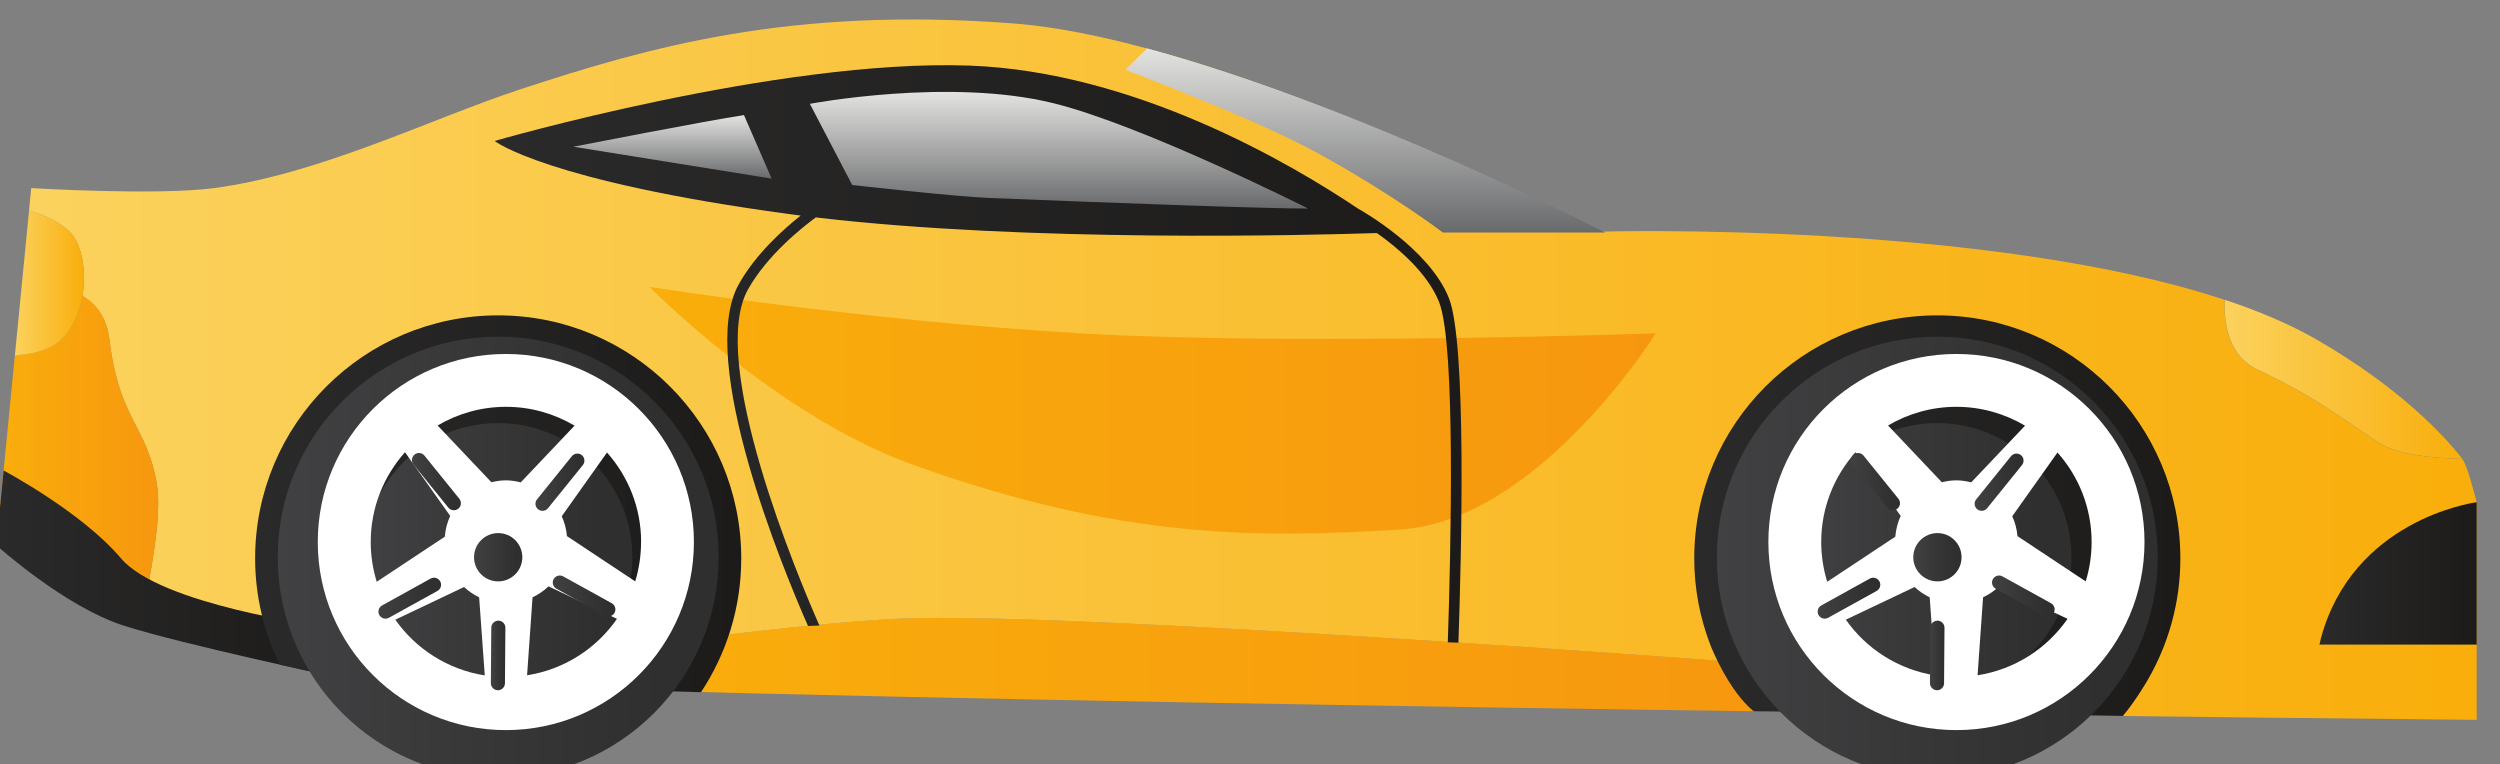
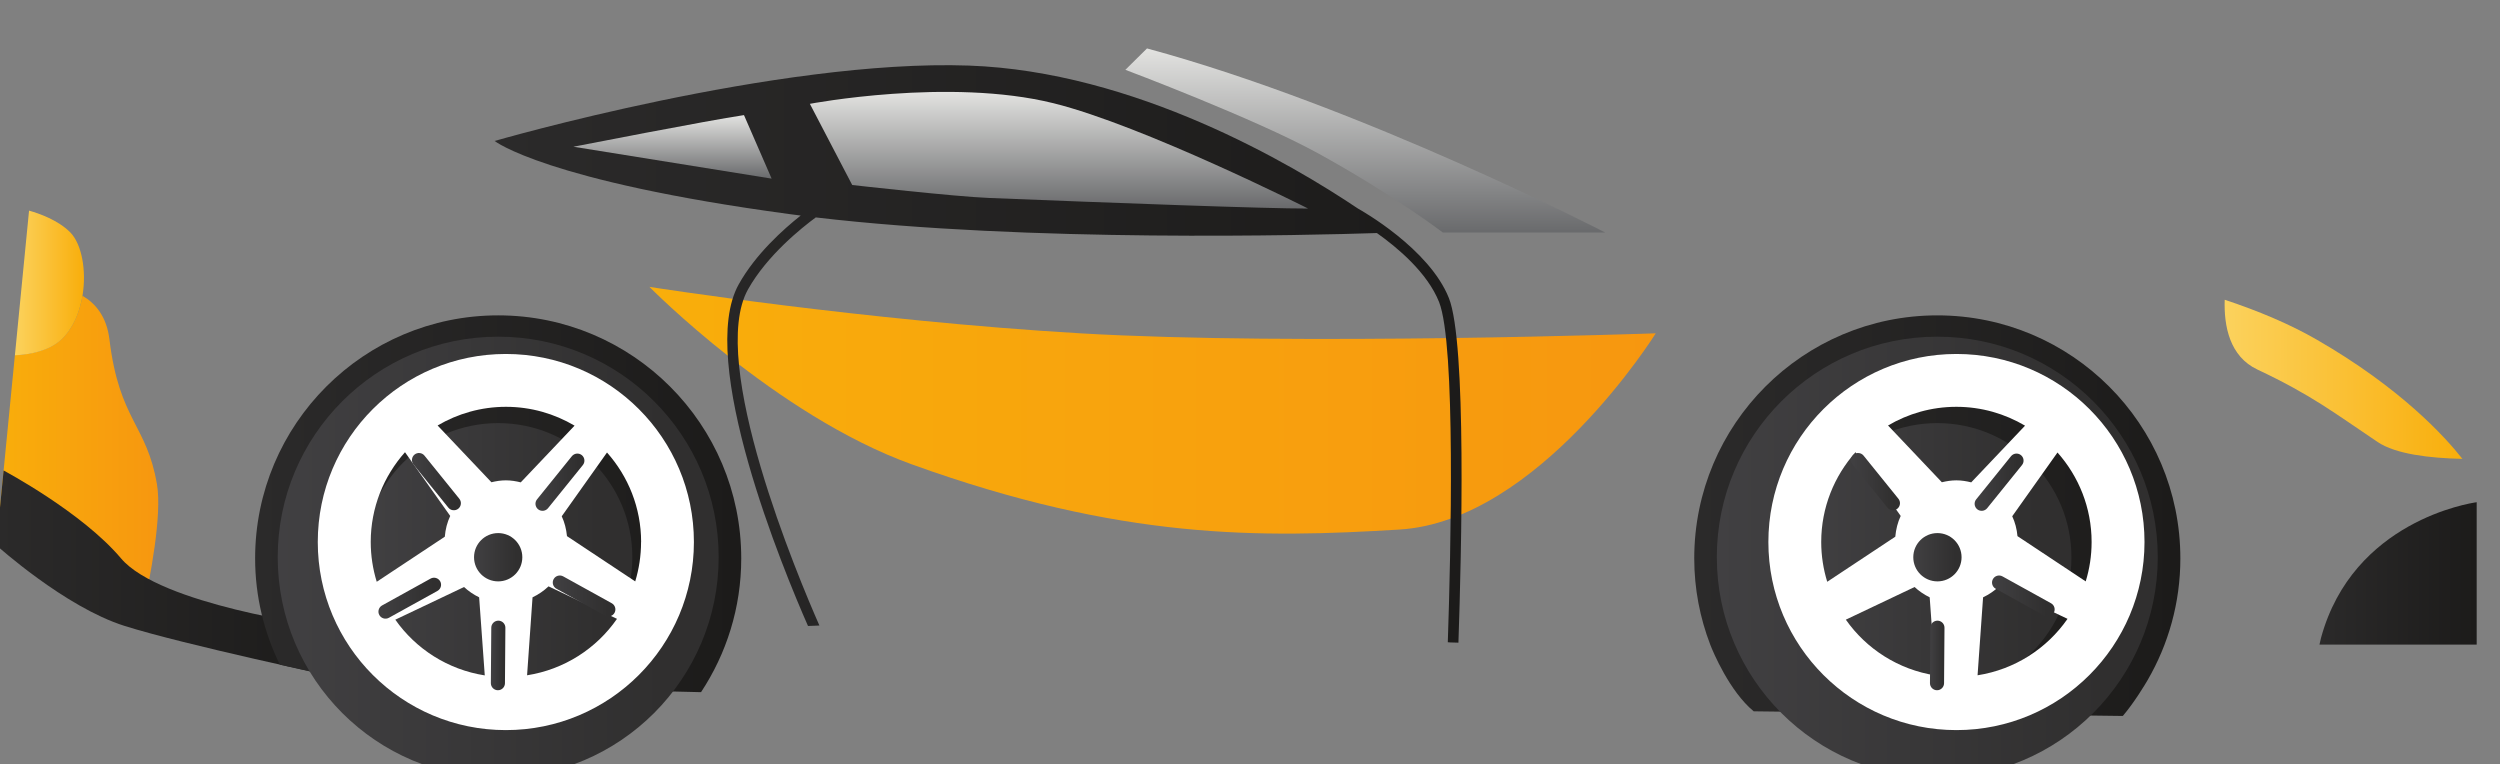
<svg xmlns="http://www.w3.org/2000/svg" width="45.795mm" height="13.998mm" version="1.1" viewBox="0 0 45.795 13.998">
  <rect x="0" y="0" width="45.795" height="13.998" fill="#808080" stroke="none" />
  <defs>
    <linearGradient id="linearGradient1156" x2="1" gradientTransform="matrix(618.14,0,0,-618.14,568.97,948.59)" gradientUnits="userSpaceOnUse">
      <stop stop-color="#f9ae0b" offset="0" />
      <stop stop-color="#f7970f" offset="1" />
    </linearGradient>
    <clipPath id="clipPath1156">
      <path transform="translate(0,-2.5e-5)" d="m1175.8 948.74s-368.75 28.172-456.5 24.024c-49.961-2.371-130.46-13.551-130.46-13.551l-19.89-23.641c175.75-4.929 418.39-8.859 618.14-11.558z" />
    </clipPath>
    <linearGradient id="linearGradient1158" x2="1" gradientTransform="matrix(1281.1,0,0,-1281.1,264.18,1103.1)" gradientUnits="userSpaceOnUse">
      <stop stop-color="#fbd25d" offset="0" />
      <stop stop-color="#f9ae0b" offset="1" />
    </linearGradient>
    <clipPath id="clipPath1158">
-       <path transform="translate(0,-2.5e-5)" d="m1545.2 1033.7c-1.09 4.09-4.95 19.34-7.55 22.65-17.18 0.36-34.88 2.47-44.33 8.8-22.17 14.85-34.48 24.56-62.89 37.91-14.6 6.85-17.64 22.72-17.18 36.56-124.98 41.46-326.59 35.68-326.59 35.68s-193.72 100.38-307.58 109c-116.57 8.82-190.25-12.32-257.75-34.49-46.453-15.25-104.63-44.33-160.37-51.72-29.961-3.97-95.66 0-95.66 0l-1.152-11.78c5.375-1.52 15.137-4.96 21.488-11.31 6.113-6.12 8.684-20.09 6.465-33.33 6.934-4.06 12.676-10.99 14.117-22.86 5.184-42.64 19.598-44.49 24.883-75.9 2.707-16.08-3.422-48.27-7.668-67.419 41.269-17.25 90.957-34.582 126.91-36.031 34.074-1.371 74.215-2.68 118.6-3.93l19.89 23.641s80.504 11.18 130.46 13.551c87.746 4.148 456.5-24.024 456.5-24.024l11.29-24.726c187.72-2.532 337.44-3.992 358.12-4.18z" />
-     </clipPath>
+       </clipPath>
    <linearGradient id="linearGradient1160" x2="1" gradientTransform="matrix(124.45,0,0,-124.45,1413.2,1098)" gradientUnits="userSpaceOnUse">
      <stop stop-color="#fbd25d" offset="0" />
      <stop stop-color="#f9ae0b" offset="1" />
    </linearGradient>
    <clipPath id="clipPath1160">
      <path transform="translate(0,-2.5e-5)" d="m1430.5 1103.1c28.41-13.35 40.72-23.06 62.89-37.91 9.45-6.33 27.15-8.44 44.33-8.8-8.96 11.4-32.17 37.04-76.35 62.46-13.91 8-30.2 14.89-48.05 20.81-0.46-13.84 2.58-29.71 17.18-36.56z" />
    </clipPath>
    <linearGradient id="linearGradient1162" x2="1" gradientTransform="matrix(84.761,0,0,-84.761,247.03,1058.6)" gradientUnits="userSpaceOnUse">
      <stop stop-color="#f9ae0b" offset="0" />
      <stop stop-color="#f7970f" offset="1" />
    </linearGradient>
    <clipPath id="clipPath1162">
      <path transform="translate(0,-2.5e-5)" d="m331.13 1043c-5.285 31.41-19.699 33.26-24.883 75.9-1.441 11.87-7.187 18.8-14.117 22.86-1.469-8.77-5.012-17.22-11.082-22.86-6.395-5.94-16.129-7.83-24.281-8.23l-9.731-99.45s33.699-17.779 76.426-35.639c4.246 19.149 10.375 51.339 7.668 67.419z" />
    </clipPath>
    <linearGradient id="linearGradient1164" x2="1" gradientTransform="matrix(36.149,0,0,-36.149,256.77,1148.5)" gradientUnits="userSpaceOnUse">
      <stop stop-color="#fbd25d" offset="0" />
      <stop stop-color="#f9ae0b" offset="1" />
    </linearGradient>
    <clipPath id="clipPath1164">
      <path transform="translate(0,-2.5e-5)" d="m285.67 1175c-6.355 6.35-16.117 9.79-21.492 11.31l-3.91-39.95-3.5-35.78c8.152 0.4 17.886 2.29 24.281 8.23 6.07 5.64 9.609 14.09 11.082 22.86 2.219 13.24-0.348 27.21-6.461 33.33z" />
    </clipPath>
    <linearGradient id="linearGradient1166" x2="1" gradientTransform="matrix(526.69,0,0,-526.69,588.86,1081.8)" gradientUnits="userSpaceOnUse">
      <stop stop-color="#f9ae0b" offset="0" />
      <stop stop-color="#f7970f" offset="1" />
    </linearGradient>
    <clipPath id="clipPath1166">
      <path transform="translate(0,-2.5e-5)" d="m588.86 1146.4s112.34-17.68 225.49-24.31 301.2 0 301.2 0-61.28-98.28-134.14-102.7c-72.855-4.42-145.26-5.6-255.41 34.19-70.859 25.59-137.14 92.82-137.14 92.82z" />
    </clipPath>
    <linearGradient id="linearGradient1169" x2="1" gradientTransform="matrix(179.07,0,0,-179.07,247.03,996.11)" gradientUnits="userSpaceOnUse">
      <stop stop-color="#2b2a2a" offset="0" />
      <stop stop-color="#1c1b1a" offset=".995" />
      <stop stop-color="#1c1b1a" offset="1" />
    </linearGradient>
    <clipPath id="clipPath1169">
      <path transform="translate(0,-2.5e-5)" d="m250.86 1050.3s41.004-21.76 61.438-45.98c20.433-24.221 104.43-35.358 104.43-35.358l9.379-26.973s-80.664 17.09-111.96 26.973c-31.293 9.867-67.11 42.248-67.11 42.248z" />
    </clipPath>
    <linearGradient id="linearGradient1172" x2="1" gradientTransform="matrix(254.42,0,0,-254.42,382.5,1032.9)" gradientUnits="userSpaceOnUse">
      <stop stop-color="#2b2a2a" offset="0" />
      <stop stop-color="#1c1b1a" offset=".995" />
      <stop stop-color="#1c1b1a" offset="1" />
    </linearGradient>
    <clipPath id="clipPath1172">
      <path transform="translate(0,-2.5e-5)" d="m581.22 935.23c11.535-0.421 25.957-0.761 34.652-0.949 13.27 20.09 21.043 44.129 21.043 69.999 0 70.26-56.953 127.21-127.21 127.21s-127.21-56.95-127.21-127.21c0-19.971 4.731-38.788 12.93-55.6l21.554-4.86s146.53-7.929 164.24-8.59z" />
    </clipPath>
    <linearGradient id="linearGradient1175" x2="1" gradientTransform="matrix(254.42,0,0,-254.42,1135.7,1026.7)" gradientUnits="userSpaceOnUse">
      <stop stop-color="#2b2a2a" offset="0" />
      <stop stop-color="#1c1b1a" offset=".995" />
      <stop stop-color="#1c1b1a" offset="1" />
    </linearGradient>
    <clipPath id="clipPath1175">
      <path transform="translate(0,-2.5e-5)" d="m1360 921.83c6.01 7.047 11.71 16.59 12.95 18.719 10.89 18.738 17.16 40.5 17.16 63.729 0 70.26-56.96 127.21-127.21 127.21-70.26 0-127.21-56.95-127.21-127.21 0-15.909 3-31.089 8.37-45.108 1.37-3.582 10.05-24.434 22.75-34.91 0 0 184.5-2.242 193.19-2.43z" />
    </clipPath>
    <linearGradient id="linearGradient1178" x2="1" gradientTransform="matrix(0,-96.361,-96.361,0,963.53,1271.2)" gradientUnits="userSpaceOnUse">
      <stop stop-color="#e2e2e0" offset="0" />
      <stop stop-color="#e2e2e0" offset=".005" />
      <stop stop-color="#696a6c" offset="1" />
    </linearGradient>
    <clipPath id="clipPath1178">
      <path transform="translate(0,-2.5e-5)" d="m849.28 1271.2-11.324-11.2s67.738-25.47 100.89-43.72c39.715-21.86 65.272-41.44 65.272-41.44h84.97s-126.77 65.77-239.81 96.36z" />
    </clipPath>
    <linearGradient id="linearGradient1181" x2="1" gradientTransform="matrix(82.288,0,0,-82.288,1462.9,996.47)" gradientUnits="userSpaceOnUse">
      <stop stop-color="#2b2a2a" offset="0" />
      <stop stop-color="#1c1b1a" offset=".995" />
      <stop stop-color="#1c1b1a" offset="1" />
    </linearGradient>
    <clipPath id="clipPath1181">
      <path transform="translate(0,-2.5e-5)" d="m1545.2 1033.7c-3.36-0.47-64.67-9.8-81.44-70.861-0.35-1.289-0.59-2.469-0.85-3.668h82.29z" />
    </clipPath>
    <linearGradient id="linearGradient1184" x2="1" gradientTransform="matrix(506.08,0,0,-506.08,507.85,1111.3)" gradientUnits="userSpaceOnUse">
      <stop stop-color="#2b2a2a" offset="0" />
      <stop stop-color="#1c1b1a" offset=".995" />
      <stop stop-color="#1c1b1a" offset="1" />
    </linearGradient>
    <clipPath id="clipPath1184">
      <path transform="translate(0,-2.5e-5)" d="m1007.3 1140.5c-10.314 25.99-46.119 46.06-47.552 46.85-34.84 23.4-116.9 71.81-203.7 74.87-99.86 3.53-248.22-39.46-248.22-39.46s26.605-21.05 154.46-38.29c1.89-0.26 3.836-0.49 5.75-0.74-9.043-7.14-23.602-20.17-32.43-35.98-22.191-39.7 23.32-149.43 36.246-178.83 1.996 0.039 3.984 0.109 5.969 0.238-11.106 25.219-58.582 137.95-37.379 175.9 9.93 17.77 28.144 32.3 35.473 37.69 111.29-13.13 258.73-9.33 293.68-8.18 10.668-7.54 26.422-20.69 32.547-36.12 8.75-22.05 6.15-130.75 4.56-178.04 1.85-0.211 3.37-0.09 5.56-0.219 1.63 47.339 4.3 156.95-4.97 180.31z" />
    </clipPath>
    <linearGradient id="linearGradient1187" x2="1" gradientTransform="matrix(0,-61.057,-61.057,0,803.22,1248.4)" gradientUnits="userSpaceOnUse">
      <stop stop-color="#e2e2e0" offset="0" />
      <stop stop-color="#e2e2e0" offset=".005" />
      <stop stop-color="#696a6c" offset="1" />
    </linearGradient>
    <clipPath id="clipPath1187">
      <path transform="translate(0,-2.5e-5)" d="m672.83 1242.2 22.168-42.49s53.508-6.06 71.43-6.77c64.199-2.58 145.94-5.63 167.18-5.55 0 0-86.175 43.43-133.25 55.12-54.562 13.54-127.53-0.31-127.53-0.31z" />
    </clipPath>
    <linearGradient id="linearGradient1190" x2="1" gradientTransform="matrix(0,-33.252,-33.252,0,600.94,1236.3)" gradientUnits="userSpaceOnUse">
      <stop stop-color="#e2e2e0" offset="0" />
      <stop stop-color="#e2e2e0" offset=".005" />
      <stop stop-color="#696a6c" offset="1" />
    </linearGradient>
    <clipPath id="clipPath1190">
      <path transform="translate(0,-2.5e-5)" d="m638.35 1236.3c-18.641-2.75-89.285-16.55-89.285-16.55l103.76-16.7z" />
    </clipPath>
    <linearGradient id="linearGradient1193" x2="1" gradientTransform="matrix(230.78,0,0,-230.78,1147.5,1004.9)" gradientUnits="userSpaceOnUse">
      <stop stop-color="#414042" offset="0" />
      <stop stop-color="#302f2f" offset=".876" />
      <stop stop-color="#302f2f" offset="1" />
    </linearGradient>
    <clipPath id="clipPath1193">
      <path transform="translate(0,-2.5e-5)" d="m1262.9 920.72c46.51 0 84.22 37.711 84.22 84.221 0 46.52-37.71 84.22-84.22 84.22-46.52 0-84.23-37.7-84.23-84.22 0-46.51 37.71-84.221 84.23-84.221zm0 199.61c63.72 0 115.38-51.66 115.38-115.39 0-63.729-51.66-115.39-115.38-115.39-63.73 0-115.39 51.66-115.39 115.39s51.66 115.39 115.39 115.39z" />
    </clipPath>
    <linearGradient id="linearGradient1196" x2="1" gradientTransform="matrix(140.41,0,0,-140.41,1192.7,1004.9)" gradientUnits="userSpaceOnUse">
      <stop stop-color="#414042" offset="0" />
      <stop stop-color="#302f2f" offset=".876" />
      <stop stop-color="#302f2f" offset="1" />
    </linearGradient>
    <clipPath id="clipPath1196">
      <path transform="translate(0,-2.5e-5)" d="m1262.9 1075.1c-38.78 0-70.21-31.43-70.21-70.2 0-38.768 31.43-70.202 70.21-70.202 38.77 0 70.2 31.434 70.2 70.202 0 38.77-31.43 70.2-70.2 70.2z" />
    </clipPath>
    <linearGradient id="linearGradient1200" x2="1" gradientTransform="matrix(7.606,0,0,-7.606,1259.1,953.5)" gradientUnits="userSpaceOnUse">
      <stop stop-color="#414042" offset="0" />
      <stop stop-color="#302f2f" offset=".876" />
      <stop stop-color="#302f2f" offset="1" />
    </linearGradient>
    <clipPath id="clipPath1200">
      <path transform="translate(0,-2.5e-5)" d="m1263 971.71c2.03-0.02 3.68-1.691 3.66-3.719l-0.22-29.043c-0.02-2.027-1.69-3.679-3.72-3.66-2.03 0.012-3.68 1.691-3.66 3.723l0.22 29.027c0.01 2.031 1.69 3.68 3.72 3.672z" />
    </clipPath>
    <linearGradient id="linearGradient1203" x2="1" gradientTransform="matrix(25.618,0,0,-25.618,1217.8,1044.4)" gradientUnits="userSpaceOnUse">
      <stop stop-color="#414042" offset="0" />
      <stop stop-color="#302f2f" offset=".876" />
      <stop stop-color="#302f2f" offset="1" />
    </linearGradient>
    <clipPath id="clipPath1203">
      <path transform="translate(0,-2.5e-5)" d="m1242 1030.3c-1.58-1.27-3.91-1.03-5.19 0.55l-18.24 22.59c-1.28 1.58-1.03 3.92 0.55 5.2 1.58 1.27 3.92 1.02 5.19-0.56l18.25-22.59c1.27-1.58 1.02-3.91-0.56-5.19z" />
    </clipPath>
    <linearGradient id="linearGradient1206" x2="1" gradientTransform="matrix(25.618,0,0,-25.618,1282.4,1044.2)" gradientUnits="userSpaceOnUse">
      <stop stop-color="#414042" offset="0" />
      <stop stop-color="#302f2f" offset=".876" />
      <stop stop-color="#302f2f" offset="1" />
    </linearGradient>
    <clipPath id="clipPath1206">
      <path transform="translate(0,-2.5e-5)" d="m1283.8 1030c1.58-1.27 3.91-1.02 5.19 0.56l18.24 22.59c1.28 1.58 1.03 3.91-0.55 5.19-1.58 1.27-3.91 1.02-5.19-0.55l-18.24-22.6c-1.28-1.57-1.03-3.91 0.55-5.19z" />
    </clipPath>
    <linearGradient id="linearGradient1209" x2="1" gradientTransform="matrix(32.783,0,0,-32.783,1291.5,984.62)" gradientUnits="userSpaceOnUse">
      <stop stop-color="#414042" offset="0" />
      <stop stop-color="#302f2f" offset=".876" />
      <stop stop-color="#302f2f" offset="1" />
    </linearGradient>
    <clipPath id="clipPath1209">
      <path transform="translate(0,-2.5e-5)" d="m1292 993.44c-0.99-1.769-0.34-4.031 1.44-5.019l25.4-14.063c1.78-0.98 4.04-0.328 5.02 1.442 0.99 1.781 0.34 4.039-1.44 5.019l-25.41 14.059c-1.77 0.992-4.03 0.34-5.01-1.438z" />
    </clipPath>
    <linearGradient id="linearGradient1212" x2="1" gradientTransform="matrix(32.783,0,0,-32.783,1200.3,983.47)" gradientUnits="userSpaceOnUse">
      <stop stop-color="#414042" offset="0" />
      <stop stop-color="#302f2f" offset=".876" />
      <stop stop-color="#302f2f" offset="1" />
    </linearGradient>
    <clipPath id="clipPath1212">
-       <path transform="translate(0,-2.5e-5)" d="m1232.6 992.29c0.99-1.777 0.34-4.039-1.44-5.019l-25.4-14.059c-1.78-0.992-4.04-0.34-5.02 1.437-0.99 1.782-0.34 4.032 1.44 5.024l25.4 14.058c1.78 0.981 4.04 0.329 5.02-1.441z" />
-     </clipPath>
+       </clipPath>
    <linearGradient id="linearGradient1215" x2="1" gradientTransform="matrix(25.27,0,0,-25.27,1250.3,1004.9)" gradientUnits="userSpaceOnUse">
      <stop stop-color="#414042" offset="0" />
      <stop stop-color="#302f2f" offset=".876" />
      <stop stop-color="#302f2f" offset="1" />
    </linearGradient>
    <clipPath id="clipPath1215">
      <path transform="translate(0,-2.5e-5)" d="m1275.6 1004.9c0-6.979-5.66-12.639-12.63-12.639-6.98 0-12.64 5.66-12.64 12.639 0 6.98 5.66 12.64 12.64 12.64 6.97 0 12.63-5.66 12.63-12.64z" />
    </clipPath>
    <linearGradient id="linearGradient1218" x2="1" gradientTransform="matrix(230.78,0,0,-230.78,394.32,1004.9)" gradientUnits="userSpaceOnUse">
      <stop stop-color="#414042" offset="0" />
      <stop stop-color="#302f2f" offset=".876" />
      <stop stop-color="#302f2f" offset="1" />
    </linearGradient>
    <clipPath id="clipPath1218">
      <path transform="translate(0,-2.5e-5)" d="m509.71 920.72c46.516 0 84.223 37.711 84.223 84.221 0 46.52-37.707 84.22-84.223 84.22s-84.223-37.7-84.223-84.22c0-46.51 37.707-84.221 84.223-84.221zm0 199.61c63.727 0 115.39-51.66 115.39-115.39 0-63.729-51.66-115.39-115.39-115.39s-115.39 51.66-115.39 115.39 51.66 115.39 115.39 115.39z" />
    </clipPath>
    <linearGradient id="linearGradient1221" x2="1" gradientTransform="matrix(140.41,0,0,-140.41,439.5,1004.9)" gradientUnits="userSpaceOnUse">
      <stop stop-color="#414042" offset="0" />
      <stop stop-color="#302f2f" offset=".876" />
      <stop stop-color="#302f2f" offset="1" />
    </linearGradient>
    <clipPath id="clipPath1221">
      <path transform="translate(0,-2.5e-5)" d="m509.71 1075.1c-38.773 0-70.203-31.43-70.203-70.2 0-38.768 31.43-70.202 70.203-70.202s70.203 31.434 70.203 70.202c0 38.77-31.43 70.2-70.203 70.2z" />
    </clipPath>
    <linearGradient id="linearGradient1225" x2="1" gradientTransform="matrix(7.606,0,0,-7.606,505.87,953.5)" gradientUnits="userSpaceOnUse">
      <stop stop-color="#414042" offset="0" />
      <stop stop-color="#302f2f" offset=".876" />
      <stop stop-color="#302f2f" offset="1" />
    </linearGradient>
    <clipPath id="clipPath1225">
      <path transform="translate(0,-2.5e-5)" d="m509.81 971.71c2.031-0.02 3.679-1.691 3.664-3.719l-0.223-29.043c-0.016-2.027-1.691-3.679-3.723-3.66-2.027 0.012-3.675 1.691-3.66 3.723l0.223 29.027c0.015 2.031 1.687 3.68 3.719 3.672z" />
    </clipPath>
    <linearGradient id="linearGradient1228" x2="1" gradientTransform="matrix(25.618,0,0,-25.618,464.57,1044.4)" gradientUnits="userSpaceOnUse">
      <stop stop-color="#414042" offset="0" />
      <stop stop-color="#302f2f" offset=".876" />
      <stop stop-color="#302f2f" offset="1" />
    </linearGradient>
    <clipPath id="clipPath1228">
      <path transform="translate(0,-2.5e-5)" d="m488.82 1030.3c-1.582-1.27-3.914-1.03-5.191 0.55l-18.242 22.59c-1.278 1.58-1.028 3.92 0.55 5.2 1.582 1.27 3.914 1.02 5.192-0.56l18.246-22.59c1.273-1.58 1.023-3.91-0.555-5.19z" />
    </clipPath>
    <linearGradient id="linearGradient1231" x2="1" gradientTransform="matrix(25.618,0,0,-25.618,529.22,1044.2)" gradientUnits="userSpaceOnUse">
      <stop stop-color="#414042" offset="0" />
      <stop stop-color="#302f2f" offset=".876" />
      <stop stop-color="#302f2f" offset="1" />
    </linearGradient>
    <clipPath id="clipPath1231">
      <path transform="translate(0,-2.5e-5)" d="m530.59 1030c1.582-1.27 3.918-1.02 5.191 0.56l18.246 22.59c1.274 1.58 1.024 3.91-0.554 5.19-1.578 1.27-3.914 1.02-5.192-0.55l-18.242-22.6c-1.277-1.57-1.027-3.91 0.551-5.19z" />
    </clipPath>
    <linearGradient id="linearGradient1234" x2="1" gradientTransform="matrix(32.782,0,0,-32.782,538.27,984.62)" gradientUnits="userSpaceOnUse">
      <stop stop-color="#414042" offset="0" />
      <stop stop-color="#302f2f" offset=".876" />
      <stop stop-color="#302f2f" offset="1" />
    </linearGradient>
    <clipPath id="clipPath1234">
      <path transform="translate(0,-2.5e-5)" d="m538.73 993.44c-0.981-1.769-0.332-4.031 1.445-5.019l25.402-14.063c1.778-0.98 4.035-0.328 5.02 1.442 0.98 1.781 0.332 4.039-1.442 5.019l-25.406 14.059c-1.777 0.992-4.035 0.34-5.019-1.438z" />
    </clipPath>
    <linearGradient id="linearGradient1237" x2="1" gradientTransform="matrix(32.782,0,0,-32.782,447.04,983.47)" gradientUnits="userSpaceOnUse">
      <stop stop-color="#414042" offset="0" />
      <stop stop-color="#302f2f" offset=".876" />
      <stop stop-color="#302f2f" offset="1" />
    </linearGradient>
    <clipPath id="clipPath1237">
      <path transform="translate(0,-2.5e-5)" d="m479.36 992.29c0.985-1.777 0.332-4.039-1.441-5.019l-25.406-14.059c-1.778-0.992-4.036-0.34-5.016 1.437-0.984 1.782-0.336 4.032 1.441 5.024l25.403 14.058c1.777 0.981 4.035 0.329 5.019-1.441z" />
    </clipPath>
    <linearGradient id="linearGradient1240" x2="1" gradientTransform="matrix(25.27,0,0,-25.27,497.07,1004.9)" gradientUnits="userSpaceOnUse">
      <stop stop-color="#414042" offset="0" />
      <stop stop-color="#302f2f" offset=".876" />
      <stop stop-color="#302f2f" offset="1" />
    </linearGradient>
    <clipPath id="clipPath1240">
      <path transform="translate(0,-2.5e-5)" d="m522.34 1004.9c0-6.979-5.656-12.639-12.637-12.639-6.977 0-12.637 5.66-12.637 12.639 0 6.98 5.66 12.64 12.637 12.64 6.981 0 12.637-5.66 12.637-12.64z" />
    </clipPath>
  </defs>
  <g transform="translate(-13.758 -43.656)">
-     <path transform="matrix(.035 0 0 -.035 5.044 89.035)" d="m1175.8 948.74s-368.75 28.172-456.5 24.024c-49.961-2.371-130.46-13.551-130.46-13.551l-19.89-23.641c175.75-4.929 418.39-8.859 618.14-11.558l-11.29 24.726" clip-path="url(#clipPath1156)" fill="url(#linearGradient1156)" />
    <path transform="matrix(.035 0 0 -.035 5.044 89.035)" d="m1545.2 1033.7c-1.09 4.09-4.95 19.34-7.55 22.65-17.18 0.36-34.88 2.47-44.33 8.8-22.17 14.85-34.48 24.56-62.89 37.91-14.6 6.85-17.64 22.72-17.18 36.56-124.98 41.46-326.59 35.68-326.59 35.68s-193.72 100.38-307.58 109c-116.57 8.82-190.25-12.32-257.75-34.49-46.453-15.25-104.63-44.33-160.37-51.72-29.961-3.97-95.66 0-95.66 0l-1.152-11.78c5.375-1.52 15.137-4.96 21.488-11.31 6.113-6.12 8.684-20.09 6.465-33.33 6.934-4.06 12.676-10.99 14.117-22.86 5.184-42.64 19.598-44.49 24.883-75.9 2.707-16.08-3.422-48.27-7.668-67.419 41.269-17.25 90.957-34.582 126.91-36.031 34.074-1.371 74.215-2.68 118.6-3.93l19.89 23.641s80.504 11.18 130.46 13.551c87.746 4.148 456.5-24.024 456.5-24.024l11.29-24.726c187.72-2.532 337.44-3.992 358.12-4.18v113.91" clip-path="url(#clipPath1158)" fill="url(#linearGradient1158)" />
    <path transform="matrix(.035 0 0 -.035 5.044 89.035)" d="m1430.5 1103.1c28.41-13.35 40.72-23.06 62.89-37.91 9.45-6.33 27.15-8.44 44.33-8.8-8.96 11.4-32.17 37.04-76.35 62.46-13.91 8-30.2 14.89-48.05 20.81-0.46-13.84 2.58-29.71 17.18-36.56" clip-path="url(#clipPath1160)" fill="url(#linearGradient1160)" />
    <path transform="matrix(.035 0 0 -.035 5.044 89.035)" d="m331.13 1043c-5.285 31.41-19.699 33.26-24.883 75.9-1.441 11.87-7.187 18.8-14.117 22.86-1.469-8.77-5.012-17.22-11.082-22.86-6.395-5.94-16.129-7.83-24.281-8.23l-9.731-99.45s33.699-17.779 76.426-35.639c4.246 19.149 10.375 51.339 7.668 67.419" clip-path="url(#clipPath1162)" fill="url(#linearGradient1162)" />
    <path transform="matrix(.035 0 0 -.035 5.044 89.035)" d="m285.67 1175c-6.355 6.35-16.117 9.79-21.492 11.31l-3.91-39.95-3.5-35.78c8.152 0.4 17.886 2.29 24.281 8.23 6.07 5.64 9.609 14.09 11.082 22.86 2.219 13.24-0.348 27.21-6.461 33.33" clip-path="url(#clipPath1164)" fill="url(#linearGradient1164)" />
    <path transform="matrix(.035 0 0 -.035 5.044 89.035)" d="m588.86 1146.4s112.34-17.68 225.49-24.31 301.2 0 301.2 0-61.28-98.28-134.14-102.7c-72.855-4.42-145.26-5.6-255.41 34.19-70.859 25.59-137.14 92.82-137.14 92.82" clip-path="url(#clipPath1166)" fill="url(#linearGradient1166)" />
    <path transform="matrix(.035 0 0 -.035 5.044 89.035)" d="m250.86 1050.3s41.004-21.76 61.438-45.98c20.433-24.221 104.43-35.358 104.43-35.358l9.379-26.973s-80.664 17.09-111.96 26.973c-31.293 9.867-67.11 42.248-67.11 42.248l3.824 39.09" clip-path="url(#clipPath1169)" fill="url(#linearGradient1169)" />
    <path transform="matrix(.035 0 0 -.035 5.044 89.035)" d="m581.22 935.23c11.535-0.421 25.957-0.761 34.652-0.949 13.27 20.09 21.043 44.129 21.043 69.999 0 70.26-56.953 127.21-127.21 127.21s-127.21-56.95-127.21-127.21c0-19.971 4.731-38.788 12.93-55.6l21.554-4.86s146.53-7.929 164.24-8.59" clip-path="url(#clipPath1172)" fill="url(#linearGradient1172)" />
    <path transform="matrix(.035 0 0 -.035 5.044 89.035)" d="m1360 921.83c6.01 7.047 11.71 16.59 12.95 18.719 10.89 18.738 17.16 40.5 17.16 63.729 0 70.26-56.96 127.21-127.21 127.21-70.26 0-127.21-56.95-127.21-127.21 0-15.909 3-31.089 8.37-45.108 1.37-3.582 10.05-24.434 22.75-34.91 0 0 184.5-2.242 193.19-2.43" clip-path="url(#clipPath1175)" fill="url(#linearGradient1175)" />
    <path transform="matrix(.035 0 0 -.035 5.044 89.035)" d="m849.28 1271.2-11.324-11.2s67.738-25.47 100.89-43.72c39.715-21.86 65.272-41.44 65.272-41.44h84.97s-126.77 65.77-239.81 96.36" clip-path="url(#clipPath1178)" fill="url(#linearGradient1178)" />
    <path transform="matrix(.035 0 0 -.035 5.044 89.035)" d="m1545.2 1033.7c-3.36-0.47-64.67-9.8-81.44-70.861-0.35-1.289-0.59-2.469-0.85-3.668h82.29v74.529" clip-path="url(#clipPath1181)" fill="url(#linearGradient1181)" />
    <path transform="matrix(.035 0 0 -.035 5.044 89.035)" d="m1007.3 1140.5c-10.314 25.99-46.119 46.06-47.552 46.85-34.84 23.4-116.9 71.81-203.7 74.87-99.86 3.53-248.22-39.46-248.22-39.46s26.605-21.05 154.46-38.29c1.89-0.26 3.836-0.49 5.75-0.74-9.043-7.14-23.602-20.17-32.43-35.98-22.191-39.7 23.32-149.43 36.246-178.83 1.996 0.039 3.984 0.109 5.969 0.238-11.106 25.219-58.582 137.95-37.379 175.9 9.93 17.77 28.144 32.3 35.473 37.69 111.29-13.13 258.73-9.33 293.68-8.18 10.668-7.54 26.422-20.69 32.547-36.12 8.75-22.05 6.15-130.75 4.56-178.04 1.85-0.211 3.37-0.09 5.56-0.219 1.63 47.339 4.3 156.95-4.97 180.31" clip-path="url(#clipPath1184)" fill="url(#linearGradient1184)" />
    <path transform="matrix(.035 0 0 -.035 5.044 89.035)" d="m672.83 1242.2 22.168-42.49s53.508-6.06 71.43-6.77c64.199-2.58 145.94-5.63 167.18-5.55 0 0-86.175 43.43-133.25 55.12-54.562 13.54-127.53-0.31-127.53-0.31" clip-path="url(#clipPath1187)" fill="url(#linearGradient1187)" />
    <path transform="matrix(.035 0 0 -.035 5.044 89.035)" d="m638.35 1236.3c-18.641-2.75-89.285-16.55-89.285-16.55l103.76-16.7-14.472 33.25" clip-path="url(#clipPath1190)" fill="url(#linearGradient1190)" />
    <path transform="matrix(.035 0 0 -.035 5.044 89.035)" d="m1262.9 920.72c46.51 0 84.22 37.711 84.22 84.221 0 46.52-37.71 84.22-84.22 84.22-46.52 0-84.23-37.7-84.23-84.22 0-46.51 37.71-84.221 84.23-84.221zm0 199.61c63.72 0 115.38-51.66 115.38-115.39 0-63.729-51.66-115.39-115.38-115.39-63.73 0-115.39 51.66-115.39 115.39s51.66 115.39 115.39 115.39" clip-path="url(#clipPath1193)" fill="url(#linearGradient1193)" />
    <path transform="matrix(.035 0 0 -.035 5.044 89.035)" d="m1262.9 1075.1c-38.78 0-70.21-31.43-70.21-70.2 0-38.768 31.43-70.202 70.21-70.202 38.77 0 70.2 31.434 70.2 70.202 0 38.77-31.43 70.2-70.2 70.2" clip-path="url(#clipPath1196)" fill="url(#linearGradient1196)" />
    <path d="m49.983 56.027 0.101-1.429c0.108-0.052 0.207-0.119 0.293-0.201l1.254 0.595c-0.377 0.544-0.966 0.927-1.648 1.034zm-2.413-1.02 1.259-0.598c0.082 0.076 0.175 0.139 0.277 0.189l0.103 1.43c-0.676-0.106-1.262-0.484-1.639-1.021zm0.177-3.067 0.828 1.167c-0.055 0.117-0.087 0.245-0.099 0.38l-1.247 0.826c-0.071-0.231-0.11-0.476-0.11-0.729 0-0.632 0.239-1.207 0.628-1.645zm3.105-0.486-0.985 1.038c-0.087-0.022-0.178-0.037-0.272-0.037-0.092 0-0.18 0.014-0.266 0.035l-0.986-1.04c0.368-0.216 0.794-0.342 1.252-0.342 0.459 0 0.888 0.127 1.257 0.345zm1.22 2.131c0 0.251-0.038 0.493-0.108 0.721l-1.25-0.829c-0.012-0.129-0.043-0.252-0.096-0.364l0.829-1.168c0.388 0.437 0.625 1.01 0.625 1.64zm-2.476-3.445c-1.903 0-3.445 1.542-3.445 3.445 0 1.902 1.542 3.445 3.445 3.445 1.903 0 3.445-1.543 3.445-3.445 0-1.903-1.542-3.445-3.445-3.445" fill="#fff" stroke-width=".035" />
    <path transform="matrix(.035 0 0 -.035 5.044 89.035)" d="m1263 971.71c2.03-0.02 3.68-1.691 3.66-3.719l-0.22-29.043c-0.02-2.027-1.69-3.679-3.72-3.66-2.03 0.012-3.68 1.691-3.66 3.723l0.22 29.027c0.01 2.031 1.69 3.68 3.72 3.672" clip-path="url(#clipPath1200)" fill="url(#linearGradient1200)" />
    <path transform="matrix(.035 0 0 -.035 5.044 89.035)" d="m1242 1030.3c-1.58-1.27-3.91-1.03-5.19 0.55l-18.24 22.59c-1.28 1.58-1.03 3.92 0.55 5.2 1.58 1.27 3.92 1.02 5.19-0.56l18.25-22.59c1.27-1.58 1.02-3.91-0.56-5.19" clip-path="url(#clipPath1203)" fill="url(#linearGradient1203)" />
    <path transform="matrix(.035 0 0 -.035 5.044 89.035)" d="m1283.8 1030c1.58-1.27 3.91-1.02 5.19 0.56l18.24 22.59c1.28 1.58 1.03 3.91-0.55 5.19-1.58 1.27-3.91 1.02-5.19-0.55l-18.24-22.6c-1.28-1.57-1.03-3.91 0.55-5.19" clip-path="url(#clipPath1206)" fill="url(#linearGradient1206)" />
    <path transform="matrix(.035 0 0 -.035 5.044 89.035)" d="m1292 993.44c-0.99-1.769-0.34-4.031 1.44-5.019l25.4-14.063c1.78-0.98 4.04-0.328 5.02 1.442 0.99 1.781 0.34 4.039-1.44 5.019l-25.41 14.059c-1.77 0.992-4.03 0.34-5.01-1.438" clip-path="url(#clipPath1209)" fill="url(#linearGradient1209)" />
    <path transform="matrix(.035 0 0 -.035 5.044 89.035)" d="m1232.6 992.29c0.99-1.777 0.34-4.039-1.44-5.019l-25.4-14.059c-1.78-0.992-4.04-0.34-5.02 1.437-0.99 1.782-0.34 4.032 1.44 5.024l25.4 14.058c1.78 0.981 4.04 0.329 5.02-1.441" clip-path="url(#clipPath1212)" fill="url(#linearGradient1212)" />
    <path transform="matrix(.035 0 0 -.035 5.044 89.035)" d="m1275.6 1004.9c0-6.979-5.66-12.639-12.63-12.639-6.98 0-12.64 5.66-12.64 12.639 0 6.98 5.66 12.64 12.64 12.64 6.97 0 12.63-5.66 12.63-12.64" clip-path="url(#clipPath1215)" fill="url(#linearGradient1215)" />
    <path transform="matrix(.035 0 0 -.035 5.044 89.035)" d="m509.71 920.72c46.516 0 84.223 37.711 84.223 84.221 0 46.52-37.707 84.22-84.223 84.22s-84.223-37.7-84.223-84.22c0-46.51 37.707-84.221 84.223-84.221zm0 199.61c63.727 0 115.39-51.66 115.39-115.39 0-63.729-51.66-115.39-115.39-115.39s-115.39 51.66-115.39 115.39 51.66 115.39 115.39 115.39" clip-path="url(#clipPath1218)" fill="url(#linearGradient1218)" />
    <path transform="matrix(.035 0 0 -.035 5.044 89.035)" d="m509.71 1075.1c-38.773 0-70.203-31.43-70.203-70.2 0-38.768 31.43-70.202 70.203-70.202s70.203 31.434 70.203 70.202c0 38.77-31.43 70.2-70.203 70.2" clip-path="url(#clipPath1221)" fill="url(#linearGradient1221)" />
    <path d="m23.413 56.027 0.1-1.429c0.108-0.052 0.207-0.119 0.293-0.201l1.254 0.595c-0.377 0.544-0.966 0.927-1.647 1.034zm-2.413-1.02 1.258-0.598c0.082 0.076 0.175 0.139 0.277 0.189l0.103 1.43c-0.676-0.106-1.262-0.484-1.639-1.021zm0.177-3.067 0.828 1.167c-0.055 0.117-0.088 0.245-0.099 0.38l-1.247 0.826c-0.071-0.231-0.11-0.476-0.11-0.729 0-0.632 0.239-1.207 0.628-1.645zm3.105-0.486-0.985 1.038c-0.087-0.022-0.178-0.037-0.272-0.037-0.092 0-0.18 0.014-0.265 0.035l-0.986-1.04c0.368-0.216 0.795-0.342 1.252-0.342 0.46 0 0.888 0.127 1.257 0.345zm1.219 2.131c0 0.251-0.038 0.493-0.107 0.721l-1.25-0.829c-0.013-0.129-0.044-0.252-0.096-0.364l0.829-1.168c0.388 0.437 0.625 1.01 0.625 1.64zm-2.477-3.445c-1.903 0-3.445 1.542-3.445 3.445 0 1.902 1.542 3.445 3.445 3.445 1.903 0 3.445-1.543 3.445-3.445 0-1.903-1.542-3.445-3.445-3.445" fill="#fff" stroke-width=".035" />
    <path transform="matrix(.035 0 0 -.035 5.044 89.035)" d="m509.81 971.71c2.031-0.02 3.679-1.691 3.664-3.719l-0.223-29.043c-0.016-2.027-1.691-3.679-3.723-3.66-2.027 0.012-3.675 1.691-3.66 3.723l0.223 29.027c0.015 2.031 1.687 3.68 3.719 3.672" clip-path="url(#clipPath1225)" fill="url(#linearGradient1225)" />
    <path transform="matrix(.035 0 0 -.035 5.044 89.035)" d="m488.82 1030.3c-1.582-1.27-3.914-1.03-5.191 0.55l-18.242 22.59c-1.278 1.58-1.028 3.92 0.55 5.2 1.582 1.27 3.914 1.02 5.192-0.56l18.246-22.59c1.273-1.58 1.023-3.91-0.555-5.19" clip-path="url(#clipPath1228)" fill="url(#linearGradient1228)" />
    <path transform="matrix(.035 0 0 -.035 5.044 89.035)" d="m530.59 1030c1.582-1.27 3.918-1.02 5.191 0.56l18.246 22.59c1.274 1.58 1.024 3.91-0.554 5.19-1.578 1.27-3.914 1.02-5.192-0.55l-18.242-22.6c-1.277-1.57-1.027-3.91 0.551-5.19" clip-path="url(#clipPath1231)" fill="url(#linearGradient1231)" />
    <path transform="matrix(.035 0 0 -.035 5.044 89.035)" d="m538.73 993.44c-0.981-1.769-0.332-4.031 1.445-5.019l25.402-14.063c1.778-0.98 4.035-0.328 5.02 1.442 0.98 1.781 0.332 4.039-1.442 5.019l-25.406 14.059c-1.777 0.992-4.035 0.34-5.019-1.438" clip-path="url(#clipPath1234)" fill="url(#linearGradient1234)" />
    <path transform="matrix(.035 0 0 -.035 5.044 89.035)" d="m479.36 992.29c0.985-1.777 0.332-4.039-1.441-5.019l-25.406-14.059c-1.778-0.992-4.036-0.34-5.016 1.437-0.984 1.782-0.336 4.032 1.441 5.024l25.403 14.058c1.777 0.981 4.035 0.329 5.019-1.441" clip-path="url(#clipPath1237)" fill="url(#linearGradient1237)" />
    <path transform="matrix(.035 0 0 -.035 5.044 89.035)" d="m522.34 1004.9c0-6.979-5.656-12.639-12.637-12.639-6.977 0-12.637 5.66-12.637 12.639 0 6.98 5.66 12.64 12.637 12.64 6.981 0 12.637-5.66 12.637-12.64" clip-path="url(#clipPath1240)" fill="url(#linearGradient1240)" />
  </g>
</svg>